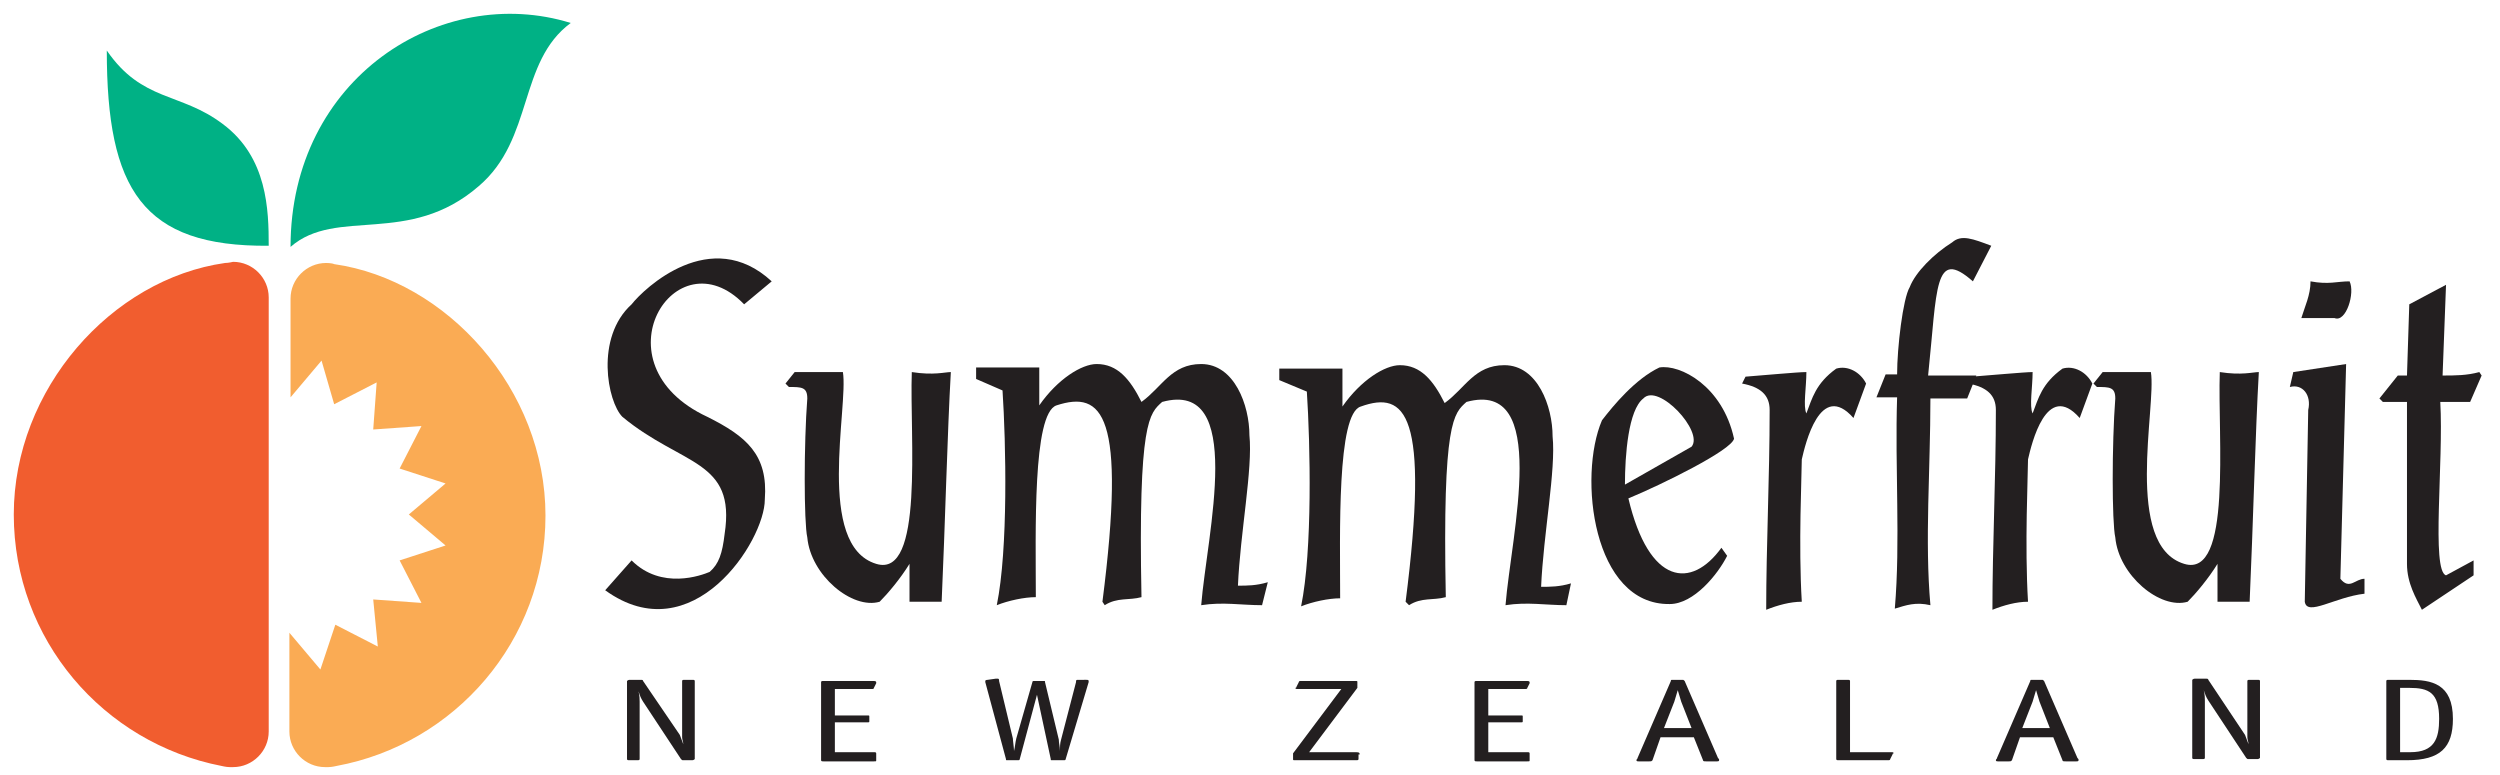
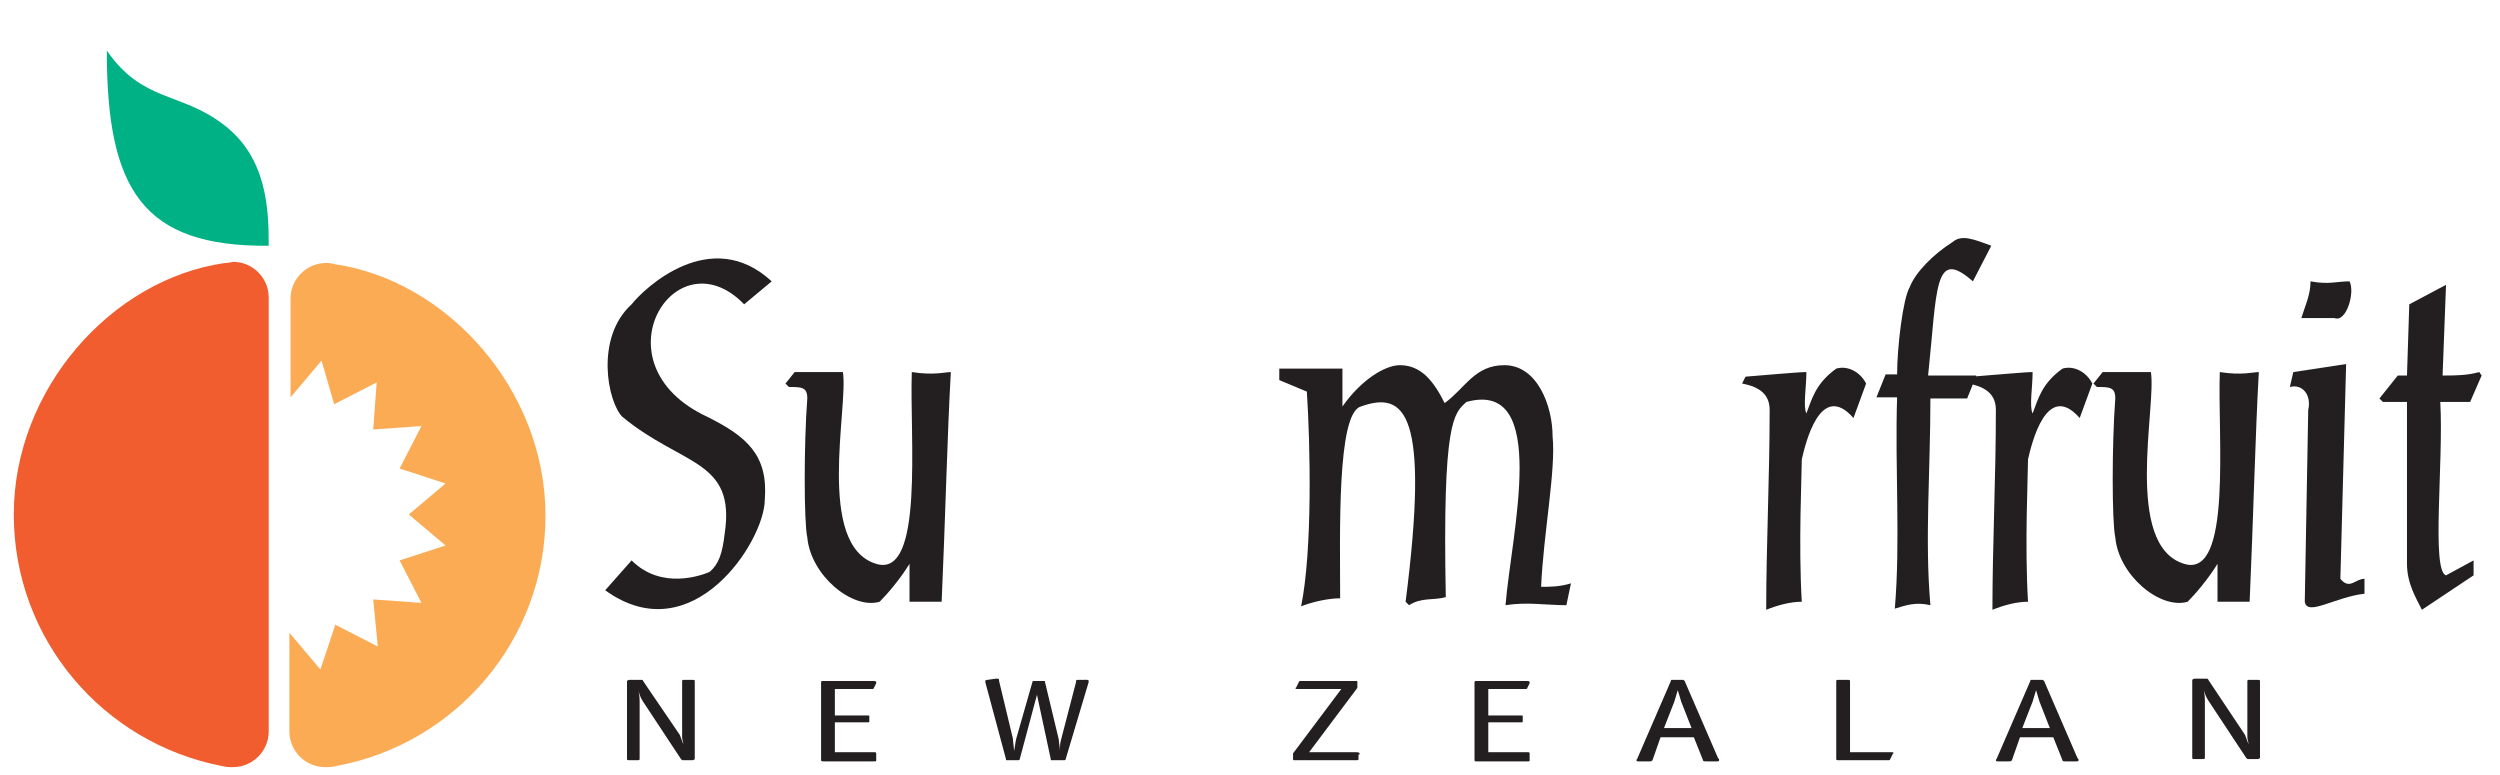
<svg xmlns="http://www.w3.org/2000/svg" id="Layer_1" x="0px" y="0px" viewBox="0 0 217.7 67.5" style="enable-background:new 0 0 217.7 67.5;" xml:space="preserve">
  <style type="text/css">	.st0{fill:#F15D2F;}	.st1{fill:#FAAB54;}	.st2{fill:#00B185;}	.st3{fill:#231F20;}</style>
  <g>
    <path class="st0" d="M23.4,63.7c0,1.7-1.4,3.1-3.1,3.1c-0.1,0-0.2,0-0.3,0c-0.3,0-0.7-0.1-0.7-0.1C9,64.7,1.2,55.7,1.2,44.8  c0-10.9,8.5-20.5,18.4-21.9c0.3,0,0.7-0.1,0.7-0.1c1.7,0,3.1,1.4,3.1,3.1V63.7z" />
    <path class="st1" d="M25.3,34.6V26c0-1.7,1.4-3.1,3.1-3.1c0,0,0.5,0,0.7,0.1c9.8,1.4,18.4,10.9,18.4,21.9  c0,10.9-7.9,19.9-18.2,21.8c0,0-0.4,0.1-0.7,0.1c-0.1,0-0.2,0-0.3,0c-1.7,0-3.1-1.4-3.1-3.1v-8.6l2.7,3.2l1.3-3.9l3.7,1.9l-0.4-4.1  l4.2,0.3l-1.9-3.7l4-1.3l-3.2-2.7l3.2-2.7l-4-1.3l1.9-3.7l-4.2,0.3l0.3-4.1l-3.7,1.9L28,31.4L25.3,34.6z" />
    <path class="st2" d="M9.3,4.4c3.1,4.5,6.4,3.6,10.1,6.4c3.9,2.9,4,7.5,4,10.6C12.4,21.5,9.3,16.5,9.3,4.4" />
-     <path class="st2" d="M49.7,2C38.4-1.5,25.3,6.8,25.3,21.5c4-3.5,10.3,0,16.4-5.3C46.5,12.1,45.1,5.4,49.7,2" />
    <path class="st3" d="M60.5,59.3c0-0.1-0.1-0.1-0.2-0.1h-0.7c-0.1,0-0.2,0-0.2,0.1v4.9c0,0.2,0.1,0.4,0.1,0.6l0,0  c-0.1-0.3-0.2-0.5-0.3-0.8L56,59.3c0-0.1-0.1-0.1-0.2-0.1h-1c-0.1,0-0.2,0.1-0.2,0.1v6.8c0,0.1,0.1,0.1,0.2,0.1h0.7  c0.1,0,0.2,0,0.2-0.1v-5c0-0.2,0-0.5-0.1-0.9l0,0c0.1,0.3,0.2,0.6,0.4,0.9l3.3,5c0.1,0.1,0.1,0.1,0.2,0.1h0.8  c0.1,0,0.2-0.1,0.2-0.1V59.3z" />
    <path class="st3" d="M76.3,65.6c0-0.1-0.1-0.1-0.2-0.1h-3.4v-2.6h2.8c0.2,0,0.2,0,0.2-0.1v-0.4c0-0.1,0-0.1-0.2-0.1h-2.8v-2.3h3.2  c0.1,0,0.2,0,0.2-0.1l0.2-0.4c0,0,0-0.1,0-0.1c0,0,0-0.1-0.2-0.1h-4.4c-0.1,0-0.2,0-0.2,0.1v6.8c0,0.1,0.1,0.1,0.2,0.1h4.4  c0.2,0,0.2,0,0.2-0.1V65.6z" />
    <path class="st3" d="M90.3,60.5L90.3,60.5l1.2,5.6c0,0.1,0,0.1,0.1,0.1h1.1c0.1,0,0.1-0.1,0.1-0.1l2-6.7c0,0,0-0.1,0-0.1  c0-0.1-0.1-0.1-0.2-0.1L94,59.2c-0.1,0-0.2,0-0.2,0c-0.1,0-0.1,0.1-0.1,0.2l-1.3,5c-0.1,0.3-0.1,0.7-0.1,1h0c0-0.4-0.1-0.7-0.1-1  l-1.2-5c0-0.1,0-0.1-0.1-0.1h-0.9c-0.1,0-0.1,0.1-0.1,0.1l-1.4,4.9c-0.1,0.4-0.1,0.7-0.2,1.1h0c0-0.3-0.1-0.9-0.1-1.1l-1.2-5  c0-0.1,0-0.2-0.1-0.2c0,0-0.1,0-0.2,0l-0.7,0.1c0,0-0.2,0-0.2,0.1c0,0,0,0.1,0,0.1l1.8,6.7c0,0.1,0,0.1,0.1,0.1h1  c0.1,0,0.1-0.1,0.1-0.1L90.3,60.5z" />
    <path class="st3" d="M118.4,65.7c0-0.1,0-0.2-0.3-0.2H114l4.2-5.6v-0.5c0-0.1,0-0.1-0.2-0.1h-4.7c-0.1,0-0.2,0-0.2,0.1l-0.2,0.4  c0,0.1-0.1,0.1-0.1,0.1c0,0.1,0.1,0.1,0.2,0.1h3.8l-4.2,5.6v0.5c0,0.1,0,0.1,0.2,0.1h5.3c0.1,0,0.2,0,0.2-0.1V65.7z" />
    <path class="st3" d="M133.2,65.6c0-0.1-0.1-0.1-0.2-0.1h-3.4v-2.6h2.8c0.2,0,0.2,0,0.2-0.1v-0.4c0-0.1,0-0.1-0.2-0.1h-2.8v-2.3h3.2  c0.1,0,0.2,0,0.2-0.1l0.2-0.4c0,0,0-0.1,0-0.1c0,0,0-0.1-0.2-0.1h-4.4c-0.1,0-0.2,0-0.2,0.1v6.8c0,0.1,0.1,0.1,0.2,0.1h4.4  c0.2,0,0.2,0,0.2-0.1V65.6z" />
    <path class="st3" d="M146.7,59.3c-0.1-0.1-0.1-0.1-0.2-0.1h-0.8c-0.2,0-0.2,0-0.2,0.1l-2.9,6.7c0,0.1-0.1,0.1-0.1,0.2  c0,0.1,0.1,0.1,0.2,0.1h0.9c0.2,0,0.2,0,0.3-0.1l0.7-2h2.9l0.8,2c0,0.1,0.1,0.1,0.3,0.1h0.9c0.1,0,0.2,0,0.2-0.1  c0-0.1,0-0.1-0.1-0.2L146.7,59.3z M147.3,63.4h-2.4l0.9-2.3c0.1-0.3,0.2-0.7,0.3-1h0c0.1,0.3,0.2,0.7,0.3,1L147.3,63.4z" />
    <path class="st3" d="M161.1,65.5v-6.2c0-0.1-0.1-0.1-0.2-0.1h-0.8c-0.1,0-0.2,0-0.2,0.1v6.8c0,0.1,0.1,0.1,0.2,0.1h4.3  c0.1,0,0.2,0,0.2-0.1l0.2-0.4c0-0.1,0.1-0.1,0.1-0.1c0-0.1-0.1-0.1-0.2-0.1H161.1z" />
    <path class="st3" d="M178,59.3c-0.1-0.1-0.1-0.1-0.2-0.1h-0.8c-0.2,0-0.2,0-0.2,0.1l-2.9,6.7c0,0.1-0.1,0.1-0.1,0.2  c0,0.1,0.1,0.1,0.2,0.1h0.9c0.2,0,0.2,0,0.3-0.1l0.7-2h2.9l0.8,2c0,0.1,0.1,0.1,0.3,0.1h0.9c0.1,0,0.2,0,0.2-0.1  c0-0.1,0-0.1-0.1-0.2L178,59.3z M178.5,63.4h-2.4l0.9-2.3c0.1-0.3,0.2-0.7,0.3-1h0c0.1,0.3,0.2,0.7,0.3,1L178.5,63.4z" />
    <path class="st3" d="M196.8,59.3c0-0.1-0.1-0.1-0.2-0.1h-0.7c-0.1,0-0.2,0-0.2,0.1v4.9c0,0.2,0.1,0.4,0.1,0.6l0,0  c-0.1-0.3-0.2-0.5-0.3-0.8l-3.2-4.8c0-0.1-0.1-0.1-0.2-0.1h-1c-0.1,0-0.2,0.1-0.2,0.1v6.8c0,0.1,0.1,0.1,0.2,0.1h0.7  c0.1,0,0.2,0,0.2-0.1v-5c0-0.2,0-0.5-0.1-0.9l0,0c0.1,0.3,0.2,0.6,0.4,0.9l3.3,5c0.1,0.1,0.1,0.1,0.2,0.1h0.8  c0.1,0,0.2-0.1,0.2-0.1V59.3z" />
-     <path class="st3" d="M208,59.2c-0.1,0-0.2,0-0.2,0.1v6.8c0,0.1,0.1,0.1,0.2,0.1h1.6c2.9,0,4-1.1,4-3.6c0-3.1-1.9-3.4-3.8-3.4H208z   M209,65.5v-5.6h0.8c1.7,0,2.6,0.4,2.6,2.7c0,1.7-0.4,2.9-2.5,2.9H209z" />
    <path class="st3" d="M67.2,24.5l-2.4,2c-6-6.2-13.1,5.2-3.2,9.8c3.4,1.7,5.3,3.3,5,7.2c0,3.6-6.3,13.4-13.9,7.9l2.3-2.6  c2.6,2.6,6.1,1.3,6.8,1c0.8-0.7,1.1-1.6,1.3-3.3c1-6.5-3.7-5.9-8.9-10.2c-1.3-1.3-2.4-6.9,0.8-9.8C56.1,25.1,61.9,19.6,67.2,24.5" />
    <path class="st3" d="M79.2,52.4v-3.3c-0.8,1.3-1.9,2.6-2.6,3.3c-2.4,0.7-6-2.3-6.3-5.6c-0.3-1.3-0.3-8.2,0-12.1c0-1-0.5-1-1.6-1  l-0.3-0.3l0.8-1h4.2c0.5,3-2.4,15.1,2.9,16.7c4.2,1.3,2.9-11.1,3.1-16.7c1.9,0.3,2.9,0,3.4,0c-0.3,5.2-0.5,13.4-0.8,20H79.2z" />
-     <path class="st3" d="M109.9,52.7c-1.8,0-3.4-0.3-5.3,0c0.5-6.2,3.9-19.7-3.4-17.7c-1.1,1-2.1,1.6-1.8,17c-1.1,0.3-2.1,0-3.2,0.7  L96,52.4C98.1,36,96,34,92,35.3C89.9,36,90.2,46.4,90.2,52c-1,0-2.4,0.3-3.4,0.7c1-4.9,0.8-14.1,0.5-18.7L85,33v-1h5.5v3.3  c1.6-2.3,3.7-3.6,5-3.6c1.8,0,2.9,1.3,3.9,3.3c1.8-1.3,2.6-3.3,5.2-3.3c2.9,0,4.2,3.6,4.2,6.2c0.3,2.9-0.8,8.5-1,13.1  c0.8,0,1.6,0,2.6-0.3L109.9,52.7z" />
    <path class="st3" d="M136.4,52.7c-1.8,0-3.4-0.3-5.3,0c0.5-6.2,3.9-19.7-3.4-17.7c-1.1,1-2.1,1.6-1.8,17c-1.1,0.3-2.1,0-3.2,0.7  l-0.3-0.3c2.1-16.4,0-18.4-3.9-17c-2.1,0.6-1.8,11.1-1.8,16.7c-1,0-2.4,0.3-3.4,0.7c1-4.9,0.8-14.1,0.5-18.7l-2.4-1v-1h5.5v3.3  c1.6-2.3,3.7-3.6,5-3.6c1.8,0,2.9,1.3,3.9,3.3c1.8-1.3,2.6-3.3,5.2-3.3c2.9,0,4.2,3.6,4.2,6.2c0.3,2.9-0.8,8.5-1,13.1  c0.8,0,1.6,0,2.6-0.3L136.4,52.7z" />
-     <path class="st3" d="M147.3,38.9c1.1-1.3-2.9-5.6-4.2-4.2c-1.3,1-1.6,4.9-1.6,7.5L147.3,38.9z M139.5,36.6c1-1.3,2.9-3.6,5-4.6  c1.8-0.3,5.5,1.6,6.5,6.2c-0.2,1-6.3,4-9.2,5.2c1.8,7.6,5.5,7.9,8.1,4.3l0.5,0.7c-0.8,1.6-2.9,4.2-5,4.2  C138.7,52.7,137.4,41.5,139.5,36.6" />
    <path class="st3" d="M157.3,32.4c0,1.3-0.3,3,0,3.6c0.5-1.3,0.8-2.6,2.6-3.9c1-0.3,2.1,0.3,2.6,1.3l-1.1,3  c-2.9-3.3-4.2,2.3-4.5,3.6c0,1.3-0.3,7.5,0,12.4c-1,0-2.1,0.3-3.1,0.7c0-5.6,0.3-11.5,0.3-17.4c0-1.3-0.8-2-2.4-2.3l0.3-0.6  C153.4,32.7,156.5,32.4,157.3,32.4" />
    <path class="st3" d="M171.8,24.5c-3.4-3-3.1,0.6-3.9,8.2h4.2l-0.8,2h-3.2c0,6.2-0.5,12.4,0,18c-1.3-0.3-2.1,0-3.1,0.3  c0.5-5.9,0-12.2,0.2-18.4h-1.8l0.8-2h1c0-2.3,0.5-6.6,1.1-7.6c0.5-1.3,2.1-2.9,3.7-3.9c0.8-0.7,1.8-0.3,3.4,0.3L171.8,24.5z" />
    <path class="st3" d="M177,32.4c0,1.3-0.3,3,0,3.6c0.5-1.3,0.8-2.6,2.6-3.9c1-0.3,2.1,0.3,2.6,1.3l-1.1,3c-2.9-3.3-4.2,2.3-4.5,3.6  c0,1.3-0.3,7.5,0,12.4c-1,0-2.1,0.3-3.1,0.7c0-5.6,0.3-11.5,0.3-17.4c0-1.3-0.8-2-2.4-2.3l0.3-0.6C173.1,32.7,176.3,32.4,177,32.4" />
    <path class="st3" d="M193.1,52.4v-3.3c-0.8,1.3-1.9,2.6-2.6,3.3c-2.4,0.7-6-2.3-6.3-5.6c-0.3-1.3-0.3-8.2,0-12.1c0-1-0.5-1-1.6-1  l-0.3-0.3l0.8-1h4.2c0.5,3-2.4,15.1,2.9,16.7c4.2,1.3,2.9-11.1,3.1-16.7c1.9,0.3,2.9,0,3.4,0c-0.3,5.2-0.5,13.4-0.8,20H193.1z" />
    <path class="st3" d="M204.3,31.7l-0.5,18.7c0.8,1,1.3,0,2.1,0v1.3c-2.6,0.3-5,2-5.2,0.7l0.3-16.7c0.3-1.3-0.5-2.3-1.6-2l0.3-1.3  L204.3,31.7z M204.6,24.5c0.5,1-0.3,3.6-1.3,3.2h-2.9c0.3-1,0.8-2,0.8-3.2C202.8,24.8,203.5,24.5,204.6,24.5" />
    <path class="st3" d="M213,24.8l-0.3,7.9c1.1,0,2.1,0,3.2-0.3l0.2,0.3l-1,2.3h-2.6c0.3,5.2-0.8,14.7,0.5,15.1l2.4-1.3v1.3l-4.5,3  c-0.5-1-1.3-2.3-1.3-4V35h-2.1l-0.3-0.3l1.6-2h0.8l0.2-6.2L213,24.8z" />
  </g>
</svg>